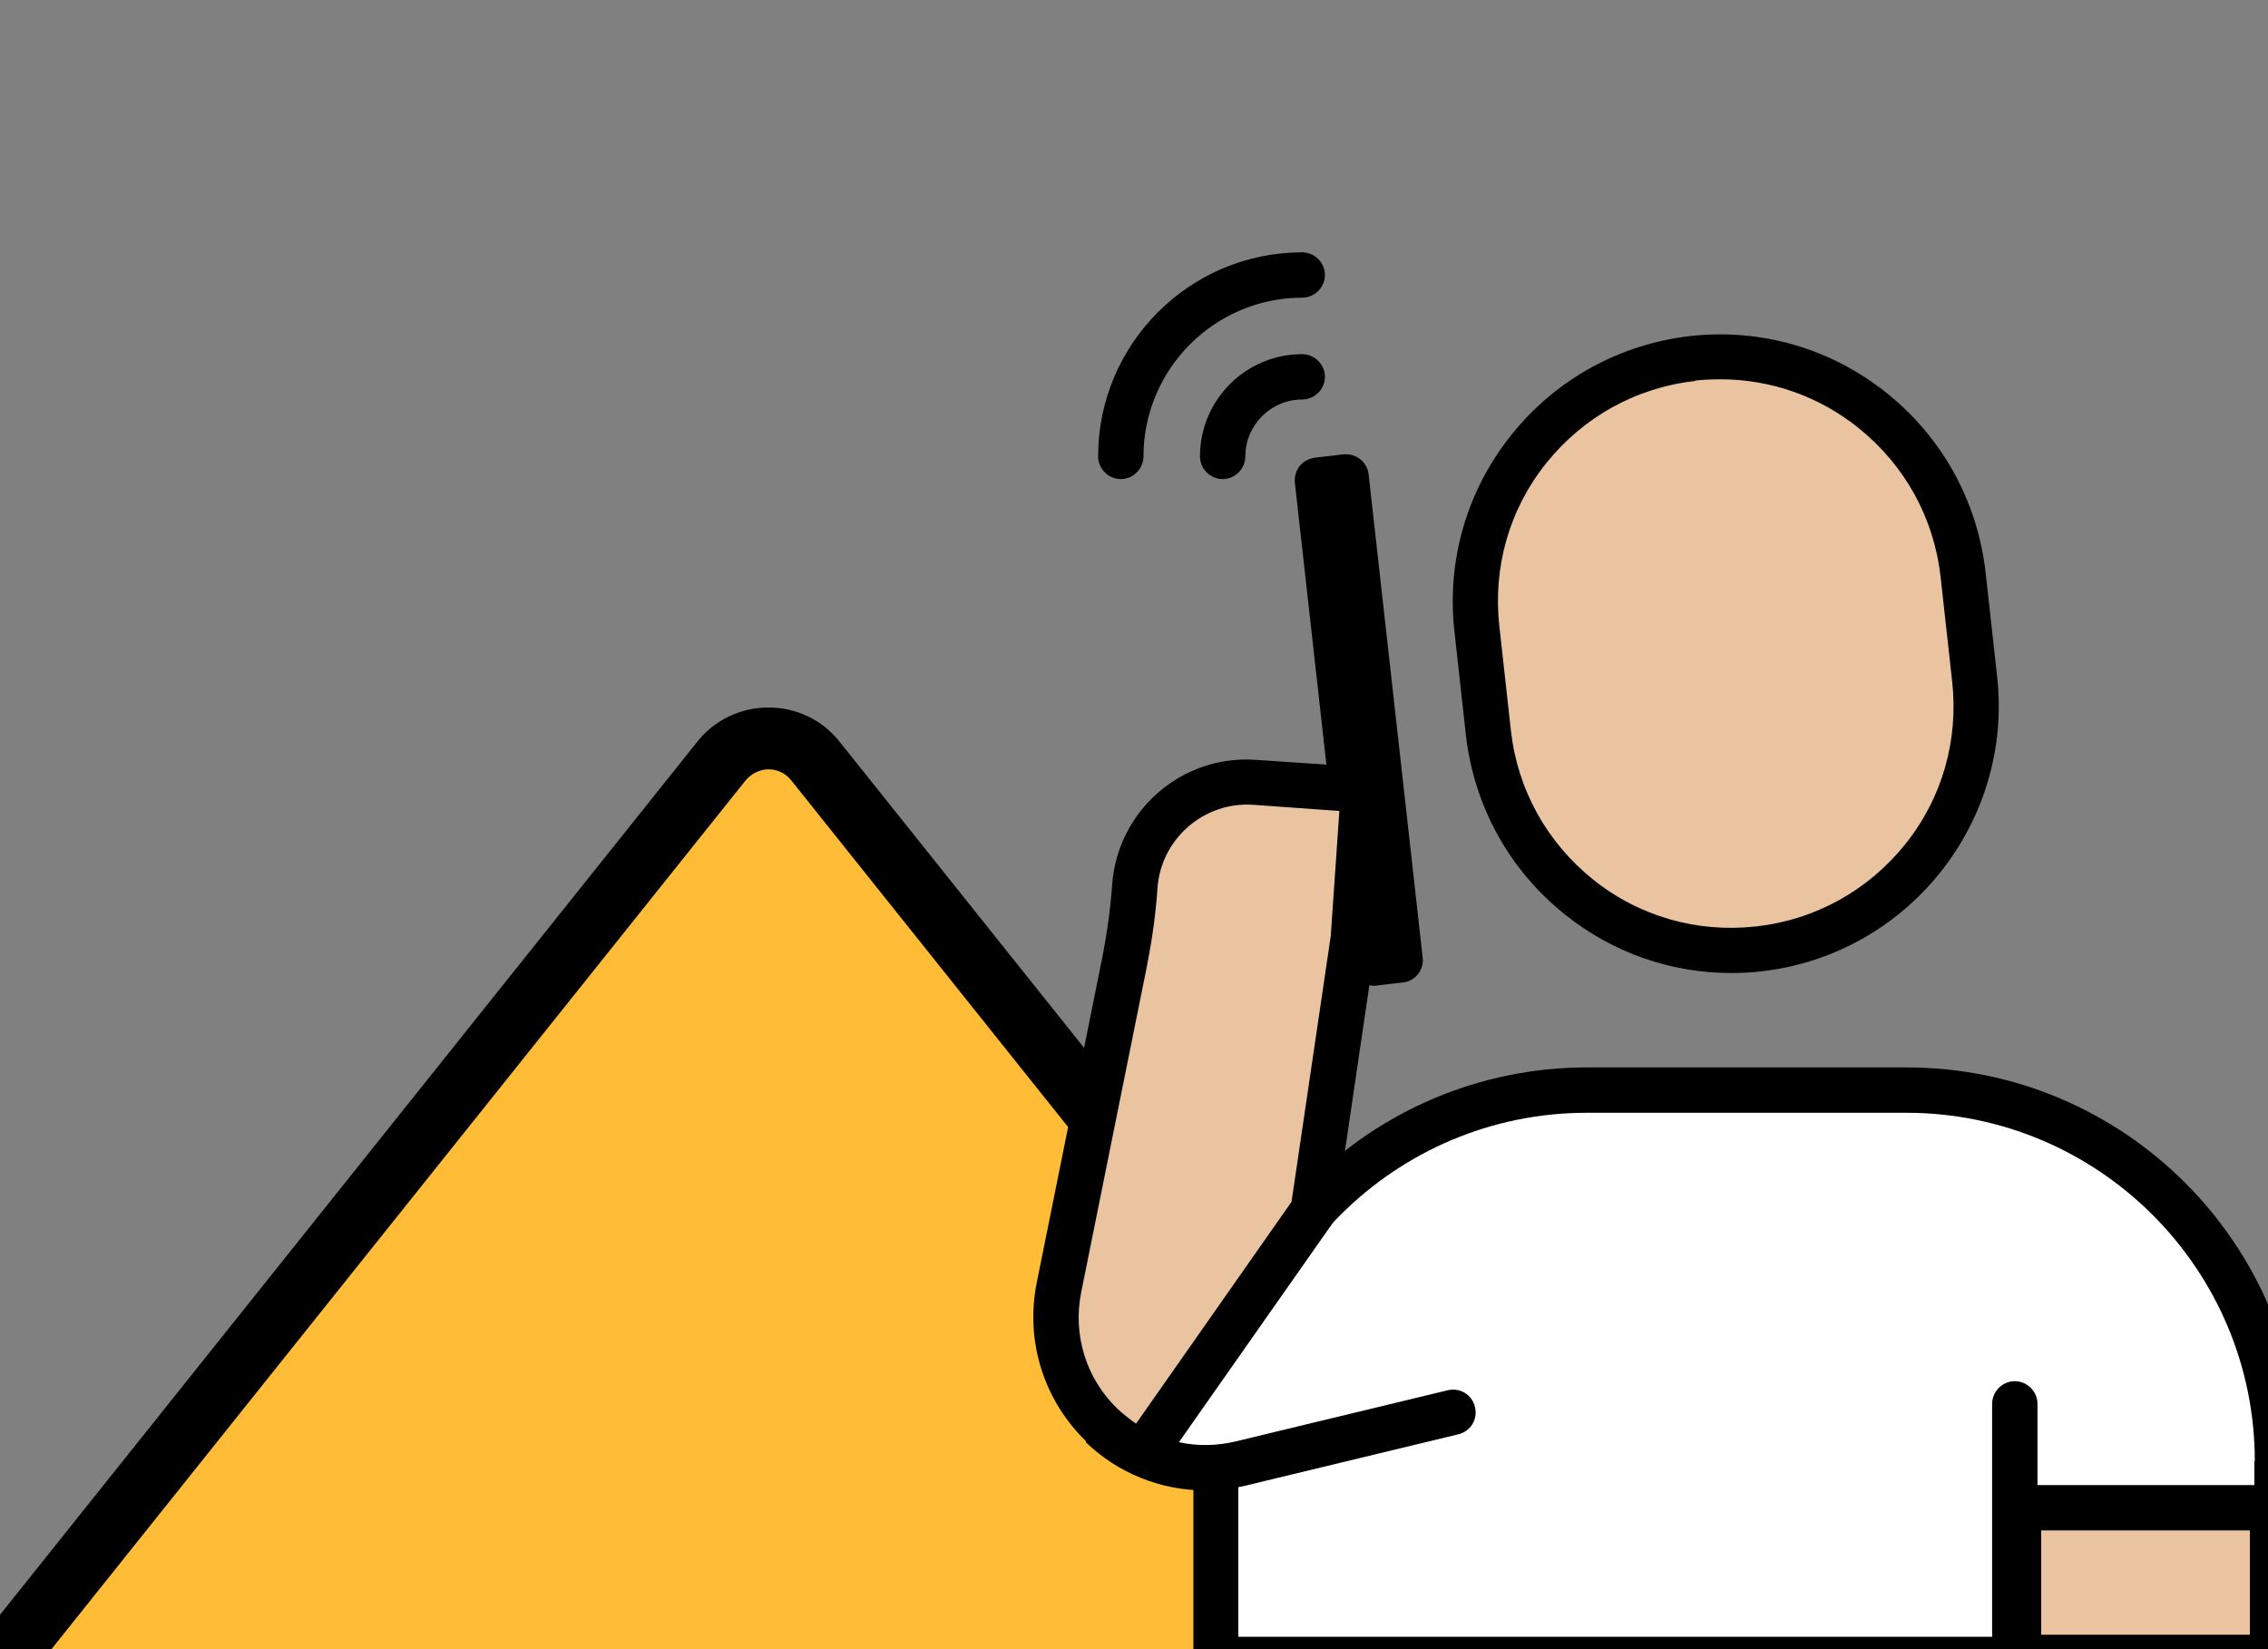
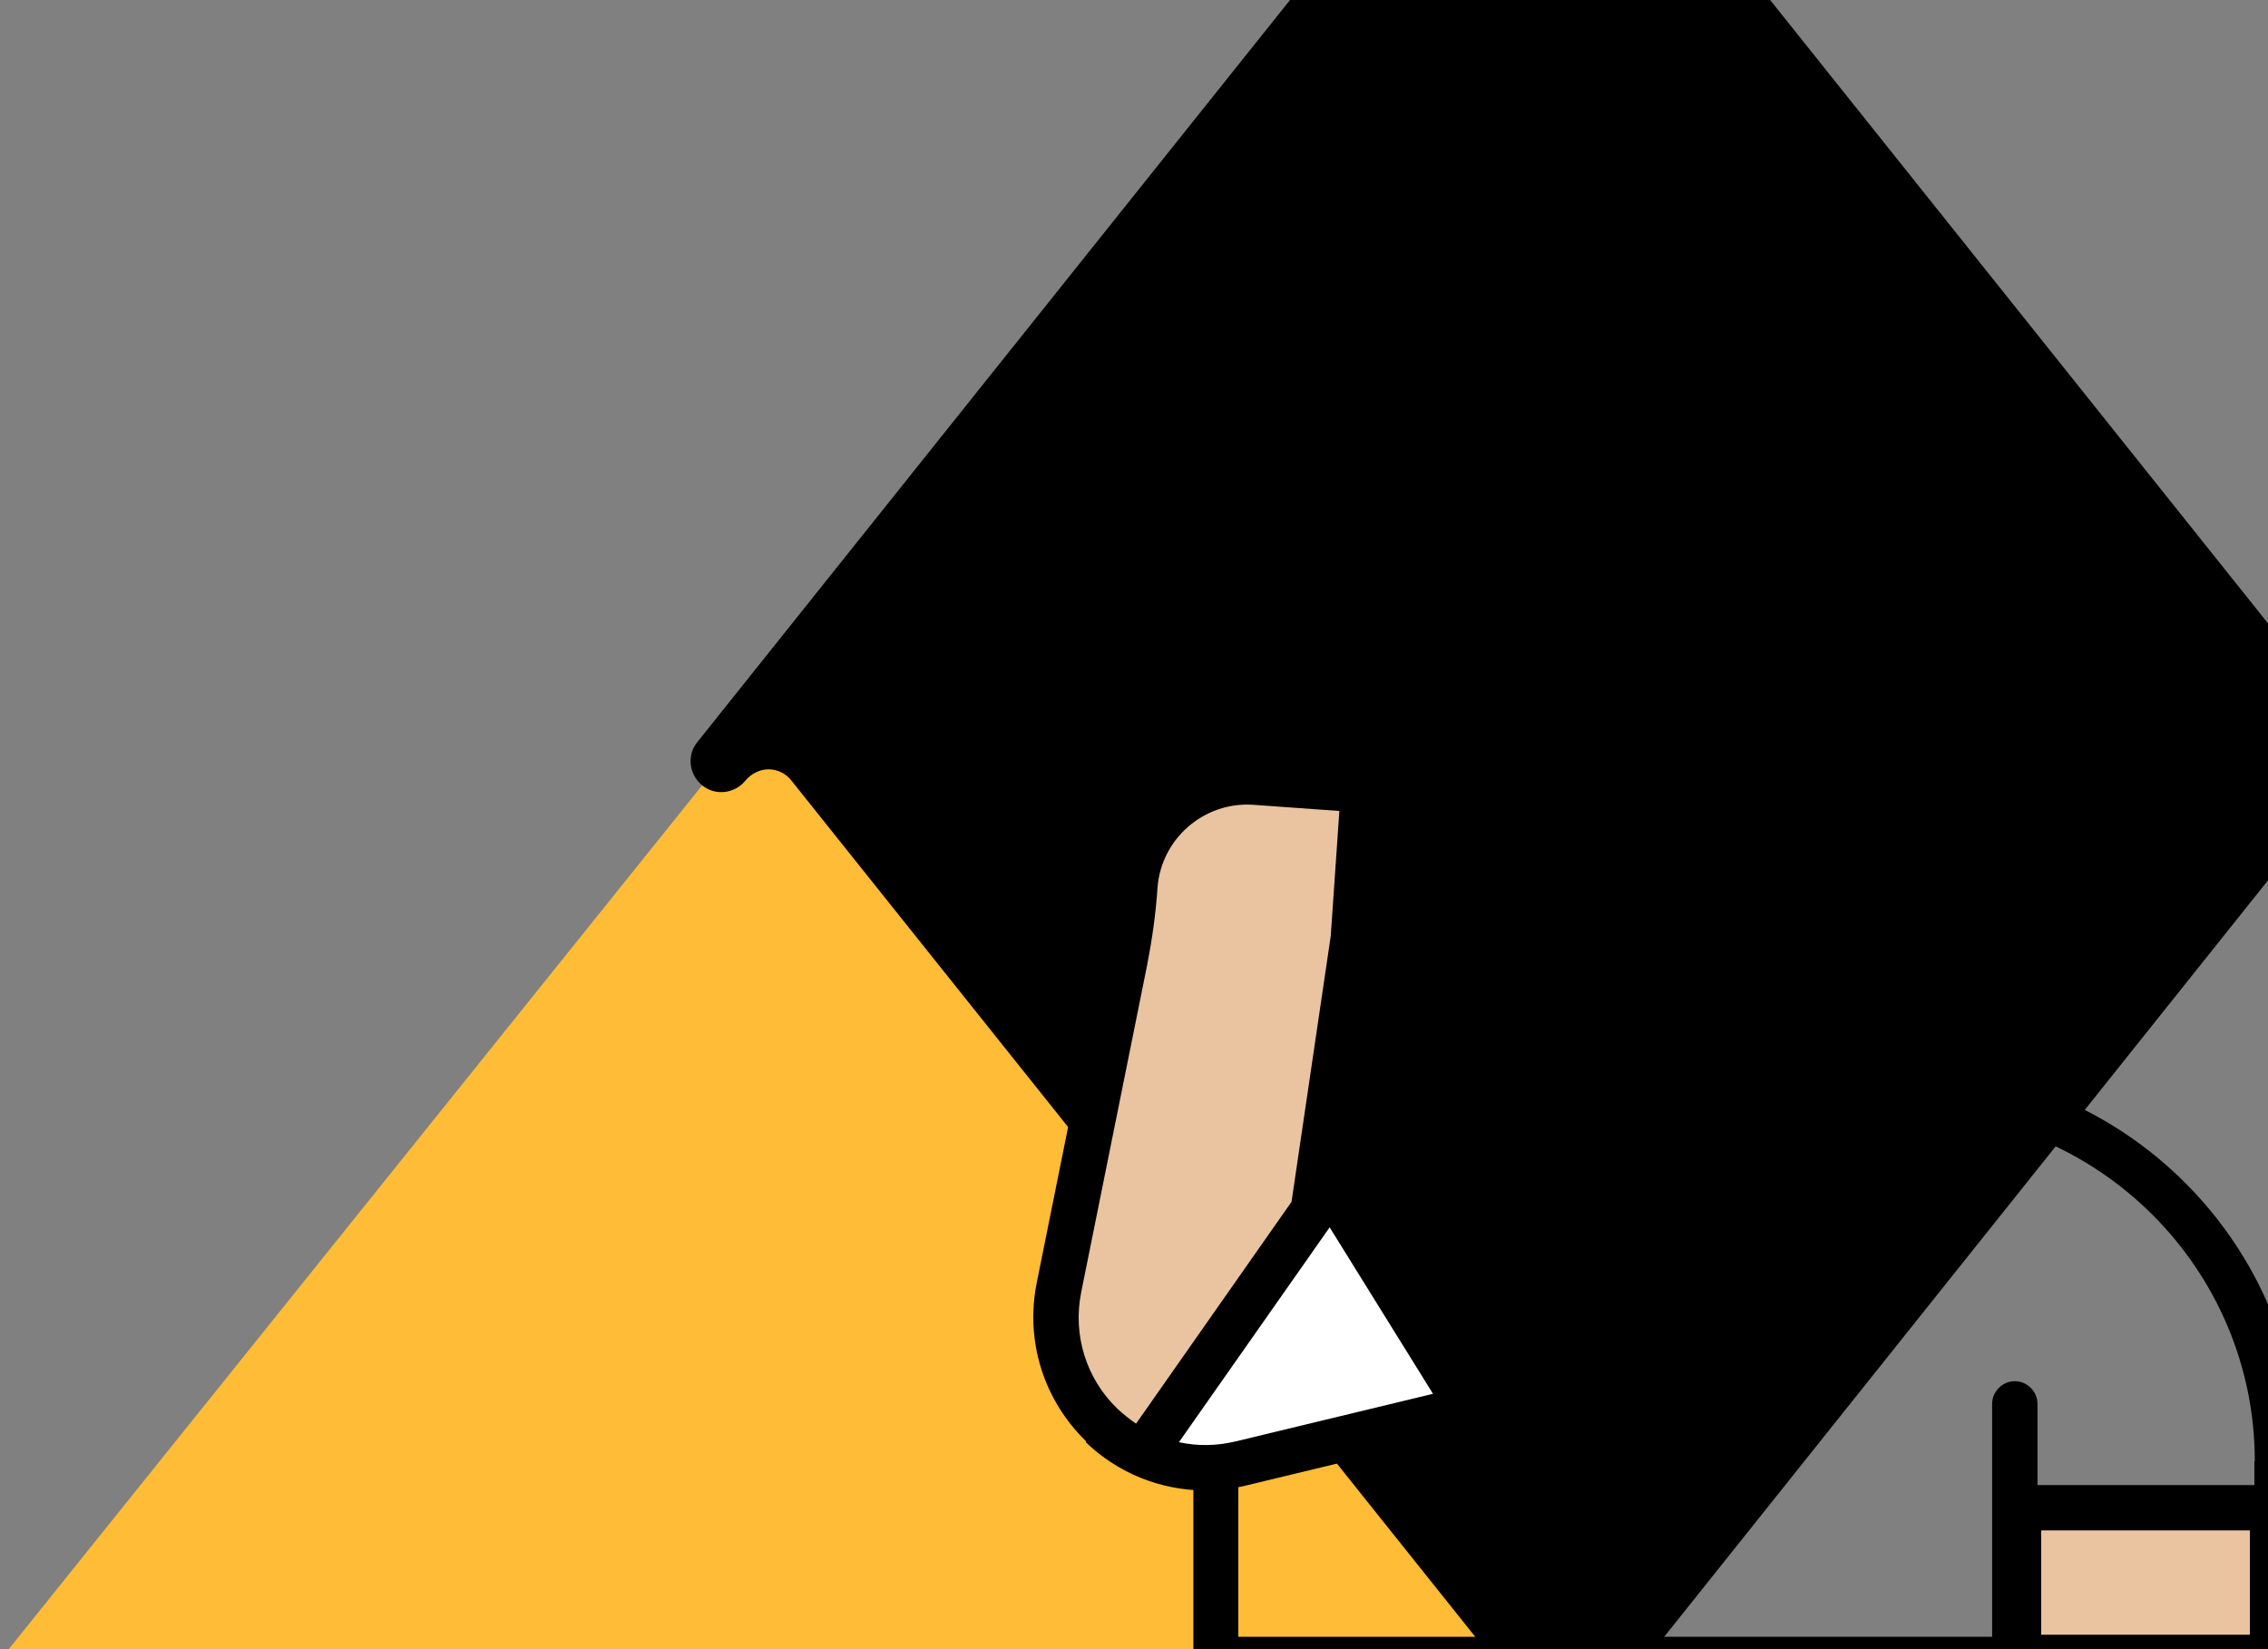
<svg xmlns="http://www.w3.org/2000/svg" id="_Слой_1" data-name="Слой 1" viewBox="0 0 55 40">
  <rect x="0" y="0" width="55" height="40" fill="#808080" stroke="none" />
  <defs>
    <style>
      .cls-1 {
        fill: #fff;
      }

      .cls-2 {
        fill: #535354;
      }

      .cls-3 {
        fill: #ffbc36;
      }

      .cls-4 {
        fill: none;
      }

      .cls-5 {
        fill: #eac4a0;
      }
    </style>
  </defs>
  <g id="_разное" data-name="разное">
    <g id="_эксперт2" data-name="эксперт2">
      <rect class="cls-4" x="3" width="55" height="40" />
    </g>
    <g>
      <path class="cls-3" d="m-.31,40.65l17.81-22.19c.59-.73,1.7-.73,2.28,0l17.8,22.19" />
-       <path d="m38.25,42.34c-.22,0-.44-.1-.59-.28l-18.47-23.13c-.13-.17-.34-.27-.55-.27s-.42.1-.56.27L-.39,42.05c-.26.32-.73.38-1.05.12-.32-.26-.38-.73-.12-1.05l18.47-23.13c.42-.53,1.05-.83,1.73-.83h0c.67,0,1.3.3,1.72.83l18.47,23.13c.26.32.21.79-.12,1.05-.14.11-.3.16-.47.16Z" />
+       <path d="m38.25,42.34c-.22,0-.44-.1-.59-.28l-18.47-23.13c-.13-.17-.34-.27-.55-.27s-.42.1-.56.27c-.26.32-.73.38-1.05.12-.32-.26-.38-.73-.12-1.05l18.47-23.13c.42-.53,1.05-.83,1.73-.83h0c.67,0,1.3.3,1.72.83l18.47,23.13c.26.32.21.79-.12,1.05-.14.11-.3.16-.47.16Z" />
    </g>
    <g id="_менеджер" data-name="менеджер">
-       <path class="cls-1" d="m29.49,26.44h25.74v4.43c0,5.18-4.2,9.38-9.38,9.38h-6.99c-5.18,0-9.38-4.2-9.38-9.38v-4.43h0Z" transform="translate(84.72 66.69) rotate(-180)" />
      <g>
        <rect class="cls-5" x="48.95" y="36.57" width="6.16" height="3.63" transform="translate(104.05 76.78) rotate(-180)" />
        <path d="m48.4,40.2v-3.63c0-.3.25-.55.55-.55h6.16c.3,0,.55.25.55.55v3.63c0,.3-.25.55-.55.55h-6.16c-.3,0-.55-.25-.55-.55Zm6.16-3.08h-5.06s0,2.53,0,2.53h5.06s0-2.53,0-2.53Z" />
      </g>
      <path d="m28.94,40.25v-4.81c0-5.27,4.28-9.55,9.55-9.55h7.75c5.27,0,9.55,4.28,9.55,9.55v4.81c0,.3-.25.55-.55.55h-25.74c-.3,0-.55-.25-.55-.55Zm25.74-4.81c0-4.66-3.79-8.45-8.45-8.45h-7.75c-4.66,0-8.45,3.79-8.45,8.45v4.26s24.64,0,24.64,0v-4.26Z" />
      <path d="m48.86,40.8c.3,0,.55-.25.55-.55v-6.2c0-.3-.25-.55-.55-.55s-.55.25-.55.55v6.2c0,.3.25.55.55.55Z" />
      <g>
        <rect class="cls-2" x="32.61" y="11.58" width=".69" height="11.78" transform="translate(67.65 31.16) rotate(173.61)" />
        <path d="m33.27,23.91s.04,0,.06,0l.69-.08c.3-.03.52-.31.48-.61l-1.31-11.71c-.03-.3-.3-.52-.61-.49l-.69.08c-.14.02-.28.09-.37.2s-.13.26-.12.4l1.31,11.71c.02.14.09.28.2.37.1.08.22.12.34.12Z" />
      </g>
      <g>
-         <path d="m29.65,11.62c.3,0,.55-.25.55-.55,0-.76.62-1.38,1.38-1.38.3,0,.55-.25.55-.55,0-.3-.25-.55-.55-.55-1.37,0-2.48,1.11-2.48,2.48,0,.3.25.55.55.55Z" />
        <path d="m27.18,11.62c.3,0,.55-.25.55-.55,0-2.12,1.73-3.85,3.85-3.85.3,0,.55-.25.55-.55,0-.3-.25-.55-.55-.55-2.73,0-4.95,2.22-4.95,4.95,0,.3.25.55.55.55Z" />
      </g>
      <g>
-         <rect class="cls-5" x="35.93" y="8.65" width="11.86" height="14.4" rx="5.56" ry="5.56" transform="translate(85.22 26.94) rotate(173.61)" />
-         <path d="m37.95,22.18c-1.35-1.08-2.2-2.62-2.4-4.34l-.28-2.53c-.19-1.72.3-3.41,1.38-4.76,1.08-1.35,2.62-2.2,4.34-2.4,1.72-.19,3.41.3,4.76,1.38s2.2,2.62,2.4,4.34l.28,2.53c.4,3.55-2.17,6.76-5.72,7.16-.25.03-.49.04-.73.04-1.46,0-2.87-.49-4.03-1.42Zm3.16-12.94c-1.43.16-2.71.87-3.61,1.99-.9,1.12-1.3,2.53-1.14,3.96l.28,2.53c.16,1.43.87,2.71,1.99,3.61,1.12.9,2.53,1.3,3.96,1.14h0c1.43-.16,2.71-.87,3.61-1.99.9-1.12,1.3-2.53,1.14-3.96l-.28-2.53c-.16-1.43-.87-2.71-1.99-3.61-.96-.77-2.13-1.18-3.35-1.18-.2,0-.41.01-.61.03Z" />
-       </g>
+         </g>
      <path class="cls-1" d="m35.02,34.24l-4.9,1.2c-2.59.64-4.96-1.64-4.43-4.25l1.78-8.8,5.35.37-1.04,6.26" />
      <polygon class="cls-5" points="27.46 22.4 27.95 20.22 29.65 19.03 32.79 19.13 32.82 22.77 32.82 22.77 31.58 29.79 31.84 29.29 27.89 35 28.78 35.55 26.6 34.3 25.8 32.58 25.8 30.15 27.46 22.4" />
      <path d="m26.34,34.96c-1.03-1-1.48-2.43-1.2-3.84l1.6-7.94c.11-.57.19-1.15.23-1.72.13-1.8,1.69-3.16,3.49-3.03l2.64.18c.3.02.53.28.51.59l-.25,3.62s0,.03,0,.04l-.97,6.59c-.01.08-.04.17-.09.24l-3.71,5.29c.45.1.92.09,1.38-.02l5.14-1.24c.3-.07.59.11.66.41.07.3-.11.59-.41.66l-5.14,1.24c-.33.08-.66.12-.99.12-1.07,0-2.11-.41-2.9-1.17Zm5.93-12.24l.21-3.05-2.09-.15c-1.19-.08-2.23.82-2.32,2.01-.04.62-.13,1.25-.25,1.87l-1.6,7.94c-.21,1.04.12,2.1.88,2.83.14.13.29.25.45.36l3.77-5.38.95-6.44Z" />
    </g>
  </g>
</svg>